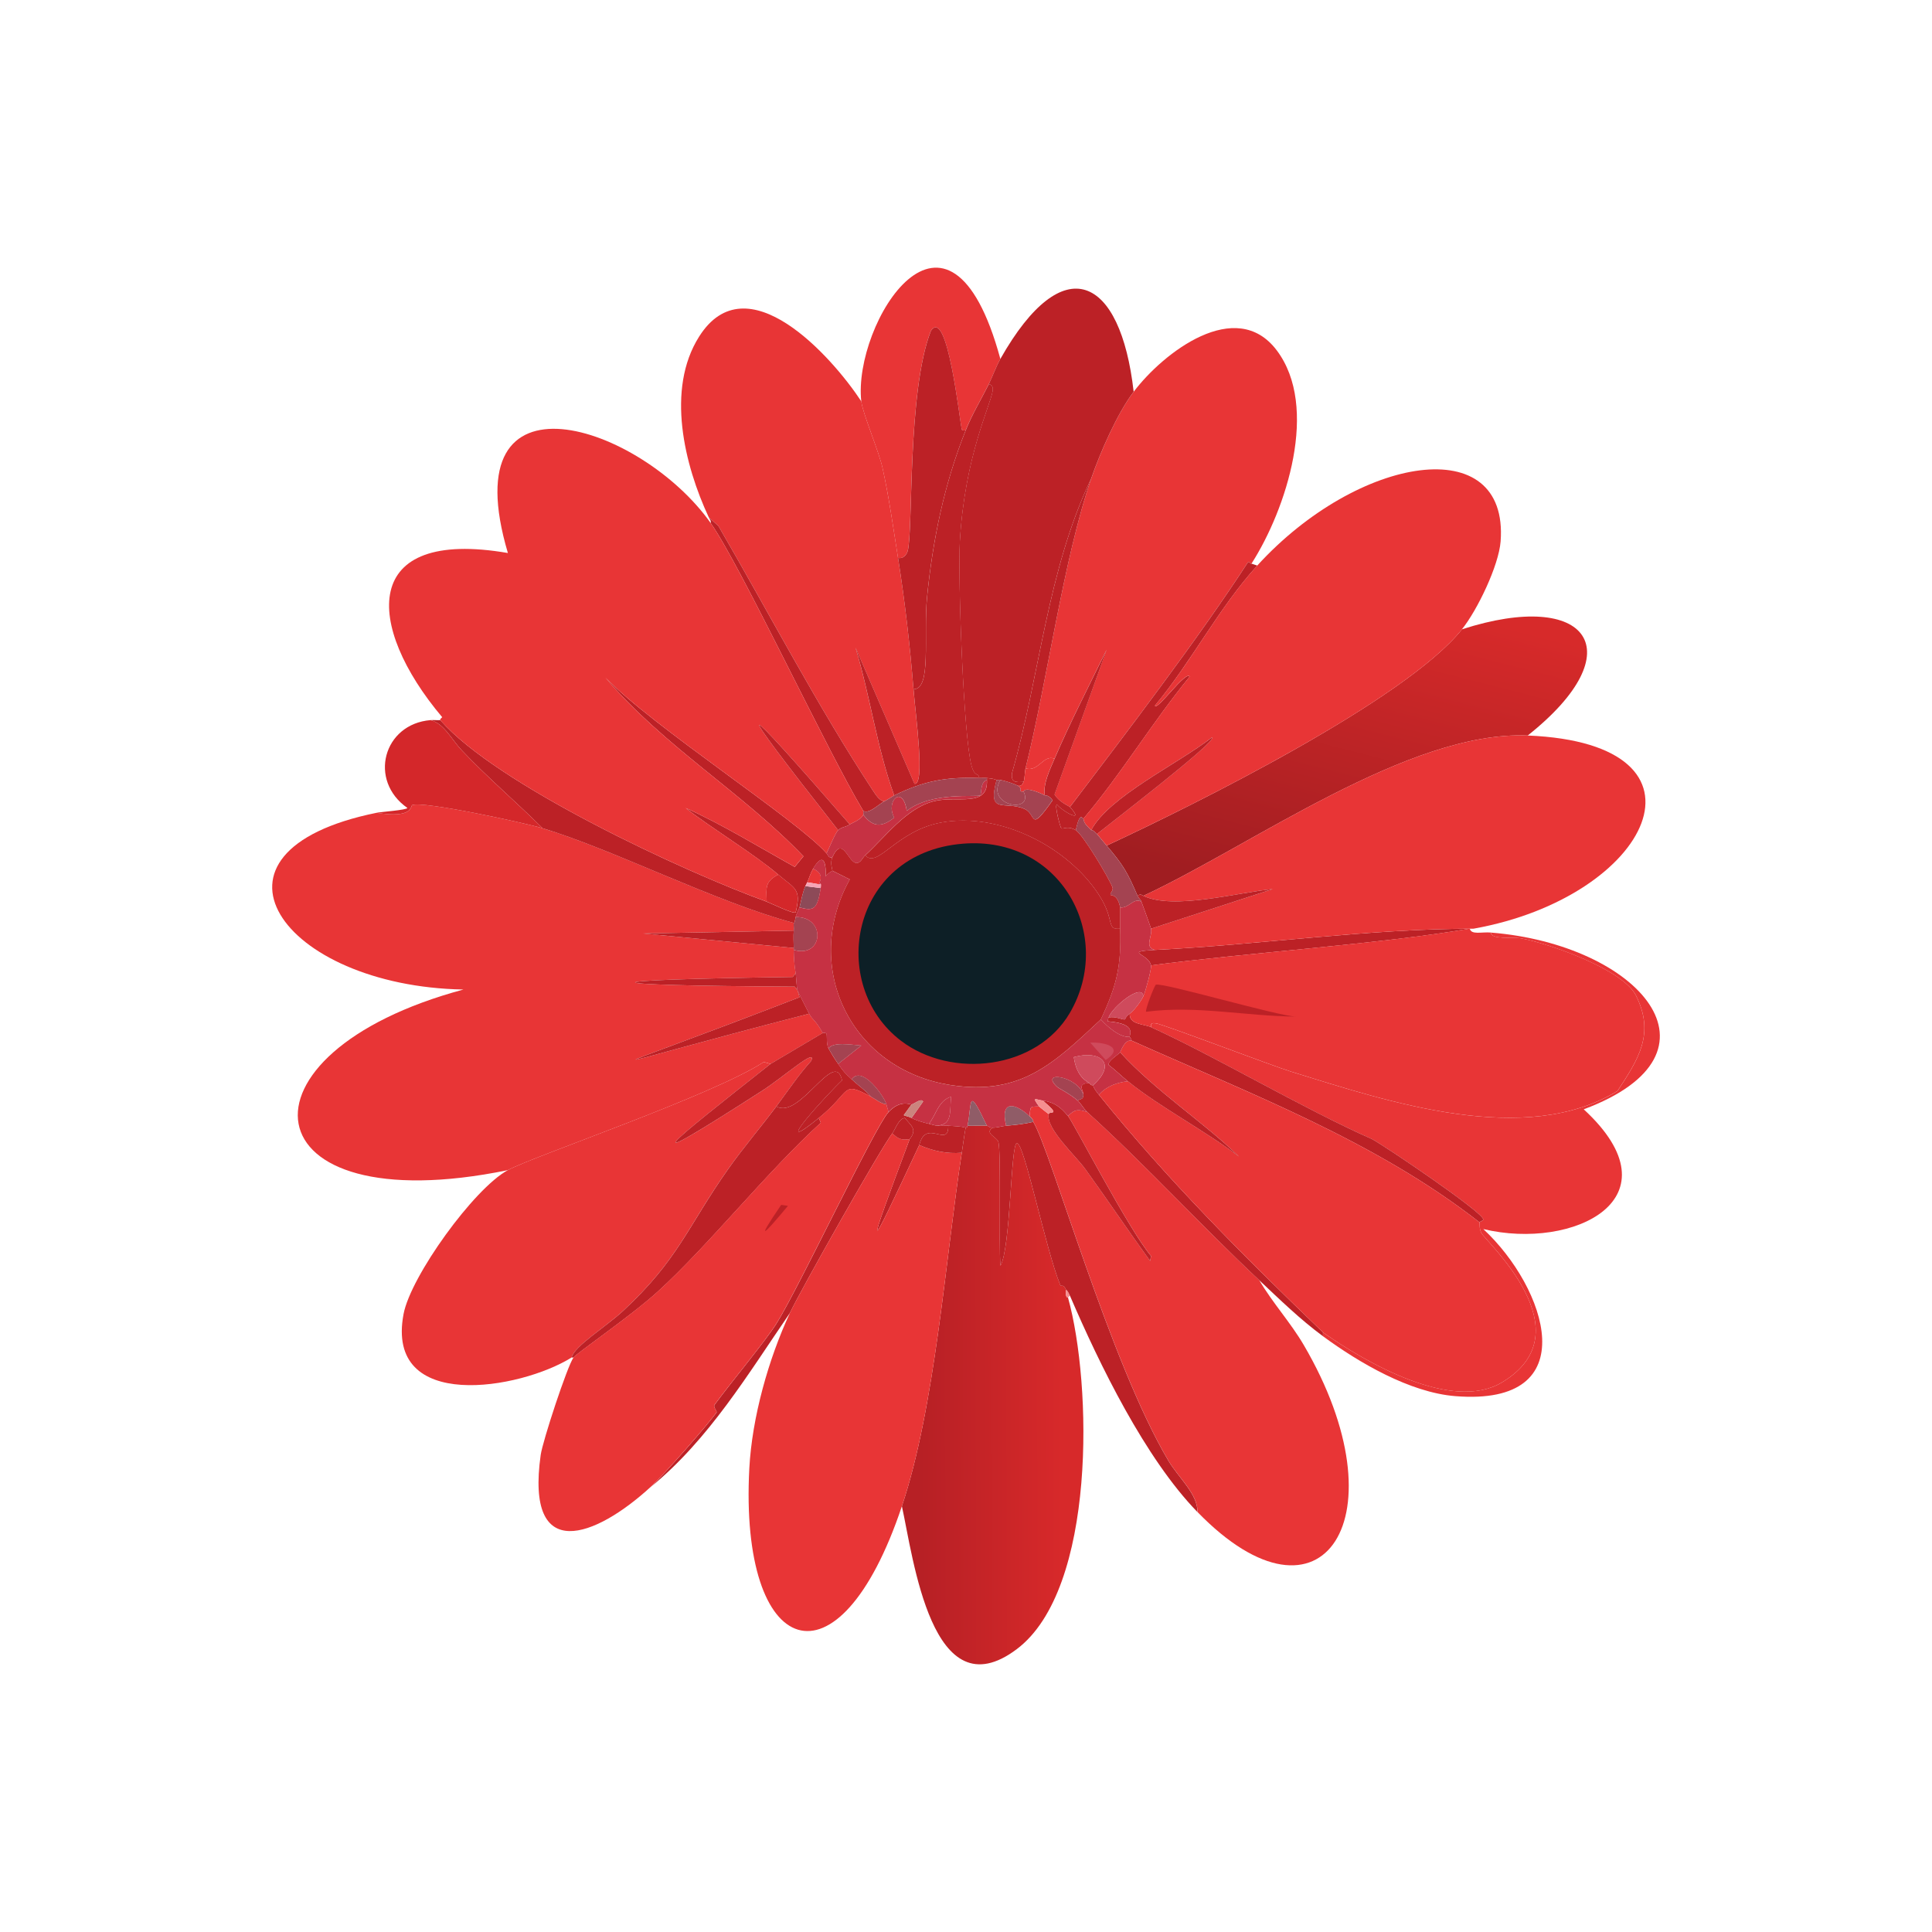
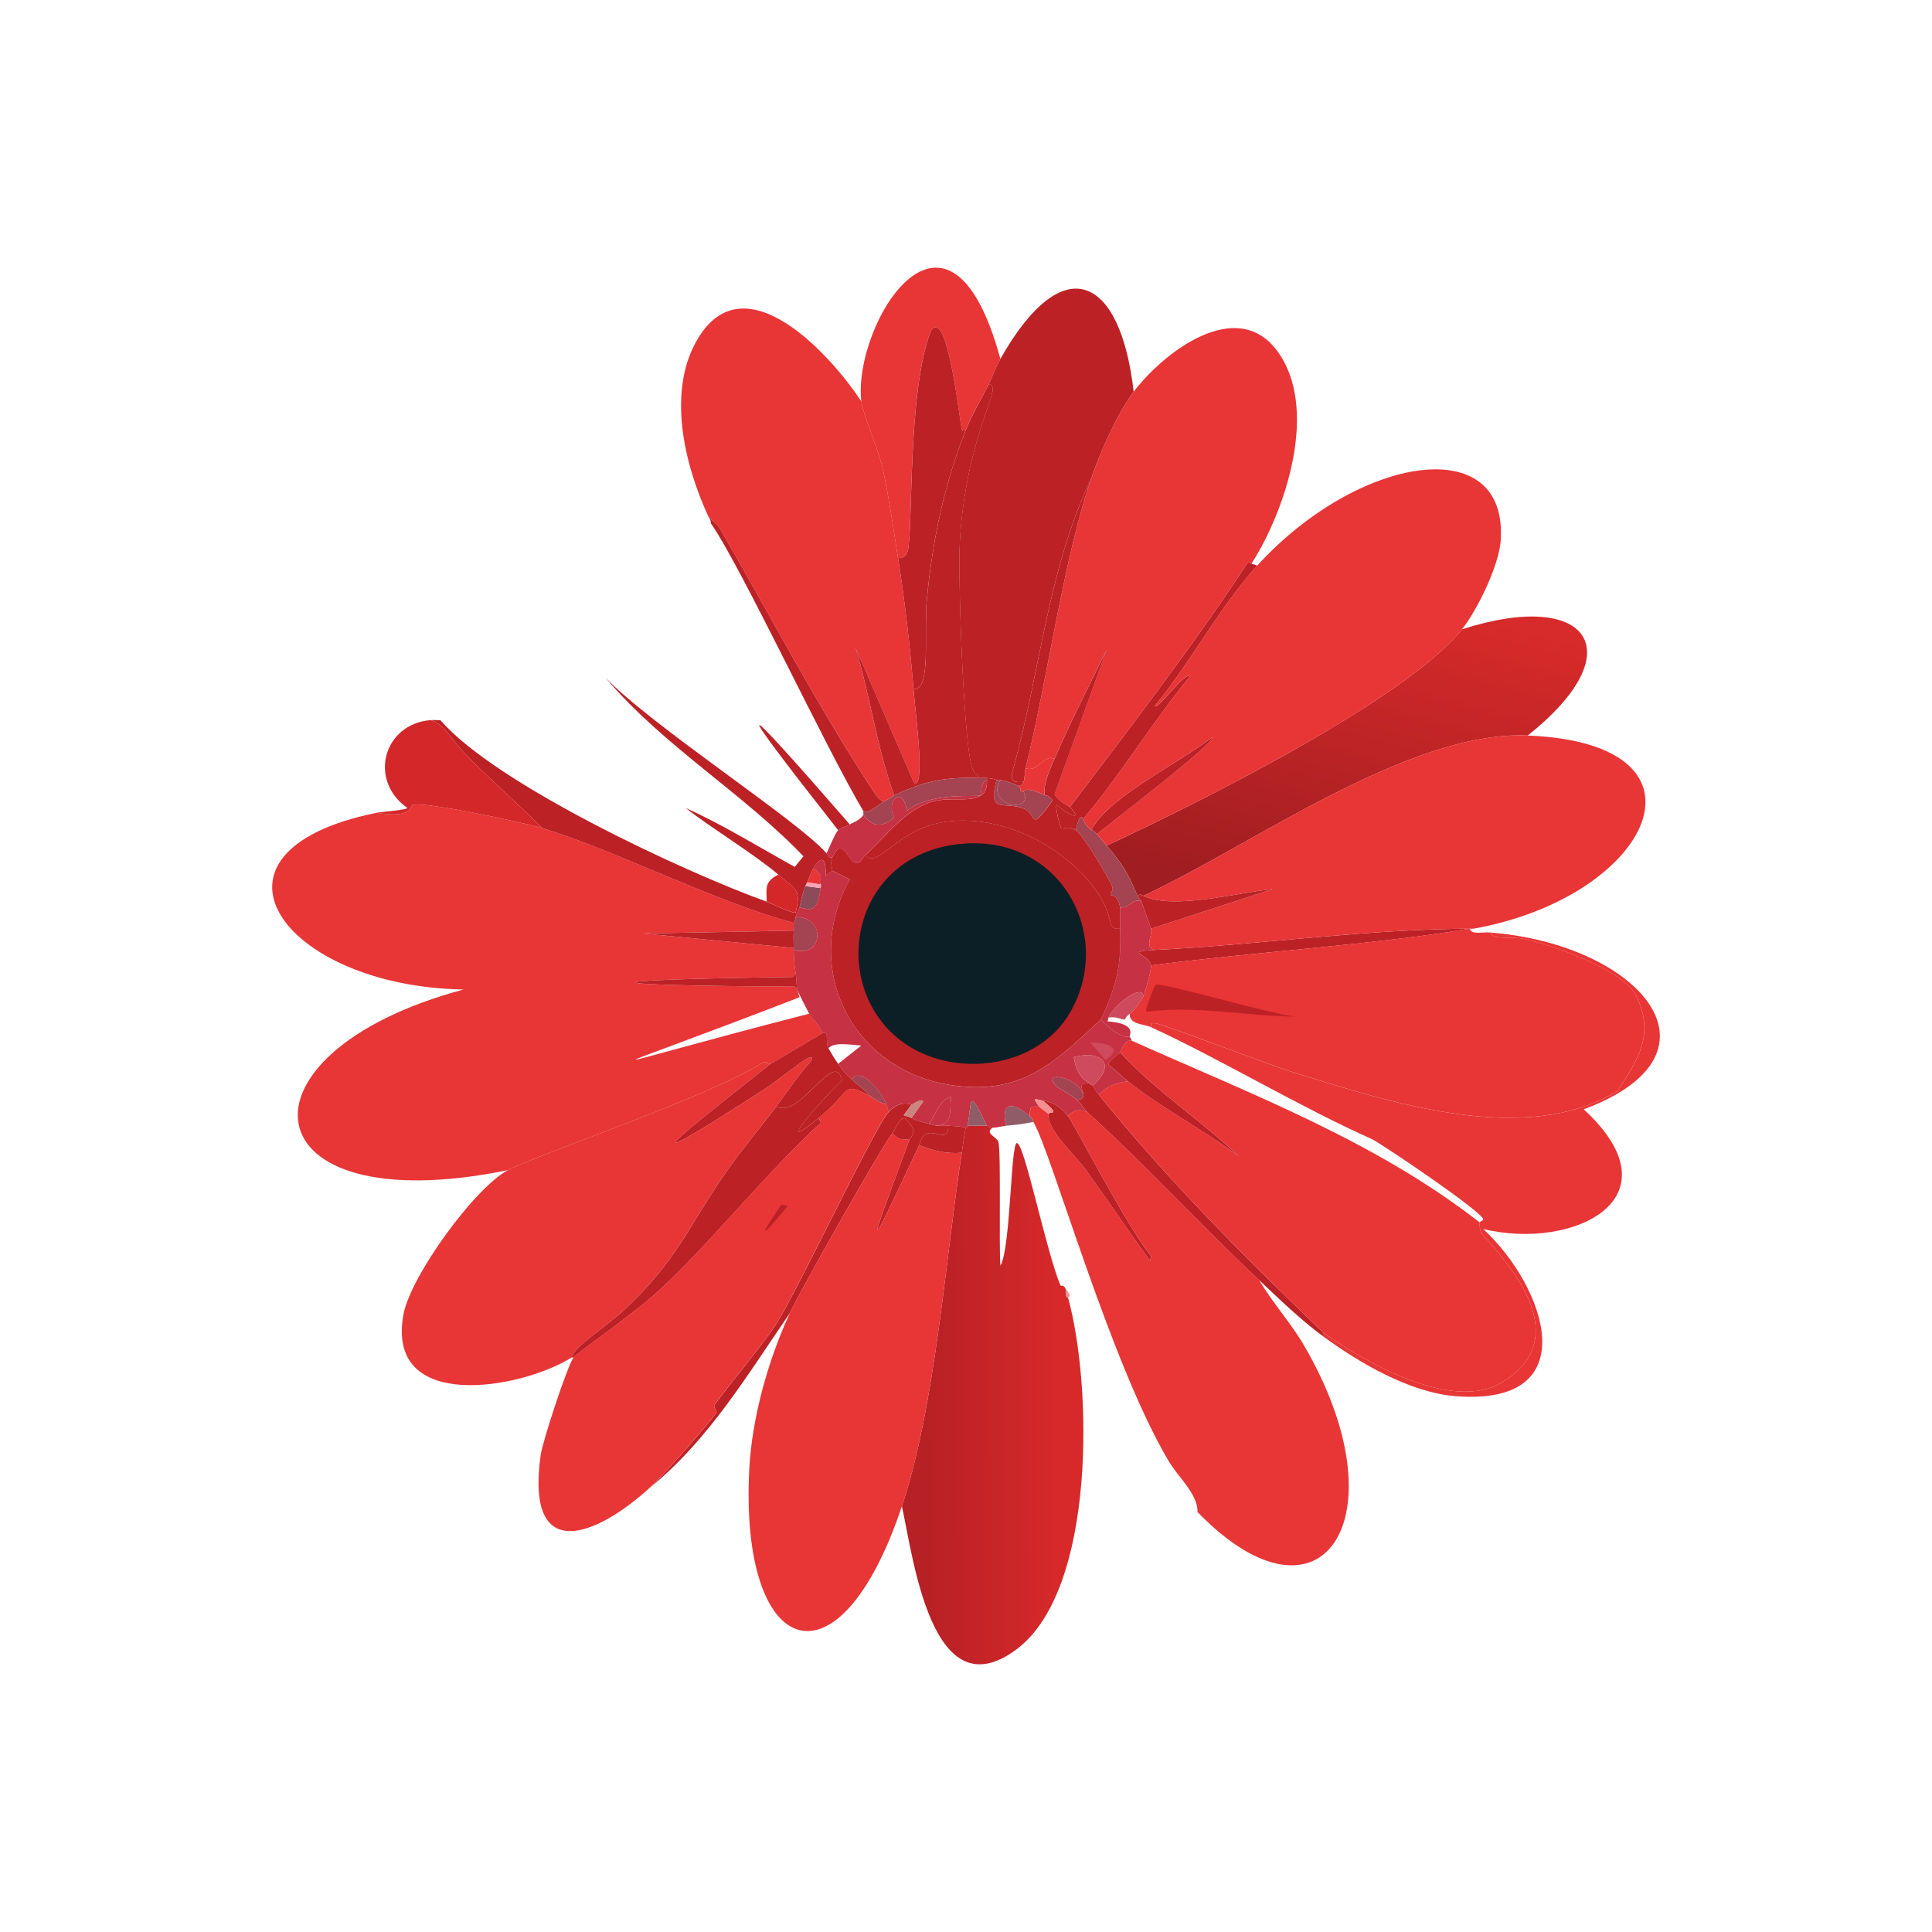
<svg xmlns="http://www.w3.org/2000/svg" id="Layer_1" viewBox="0 0 500 500">
  <defs>
    <style>.cls-1{fill:#0d1f26;}.cls-1,.cls-2,.cls-3,.cls-4,.cls-5,.cls-6,.cls-7,.cls-8,.cls-9,.cls-10,.cls-11,.cls-12,.cls-13,.cls-14{stroke-width:0px;}.cls-2{fill:url(#linear-gradient);}.cls-3{fill:#8d4a58;}.cls-4{fill:#cb847e;}.cls-5{fill:#f6a4b5;}.cls-6{fill:url(#linear-gradient-2);}.cls-7{fill:#bc2126;}.cls-8{fill:#d4272a;}.cls-9{fill:#905c67;}.cls-10{fill:#a44351;}.cls-11{fill:#c63143;}.cls-12{fill:#f58f90;}.cls-13{fill:#e83536;}.cls-14{fill:#cf4a5c;}</style>
    <linearGradient id="linear-gradient" x1="274.47" y1="360.97" x2="238.48" y2="361.03" gradientUnits="userSpaceOnUse">
      <stop offset="0" stop-color="#d7292a" />
      <stop offset="1" stop-color="#b72025" />
    </linearGradient>
    <linearGradient id="linear-gradient-2" x1="358.91" y1="154.12" x2="338.46" y2="234.02" gradientUnits="userSpaceOnUse">
      <stop offset="0" stop-color="#d72a2a" />
      <stop offset="1" stop-color="#a01d21" />
    </linearGradient>
  </defs>
  <path class="cls-13" d="M140.44,214.35c18.12,5.42,44.96,19.17,64.98,24.49-.07.65.05,1.34,0,2l-38.99.75q19.49,1.87,38.99,3.75c0,.17,0,.33,0,.5.05,2.14.15,3.9.5,6l-.75,1c-54.69.76-54.26,2.2.5,2.5l.75,1,.5,1.75c-56.94,22.06-56.95,19.55,2.5,4.25.91,1.76,1.57,1.44,3.5,5l-13.5,8-1.75-.5c-13.05,8.58-59.57,24.37-66.23,27.99-67.6,13.86-73.01-30.21-11.5-46.74-46.98-.85-71.92-35.69-22.49-45.74,9.54,1.55,8.76-1.8,9.25-2,2.76-1.11,28.91,4.55,33.74,6Z" />
  <path class="cls-2" d="M255.4,291.33c.42.03.45.49,1.5.5-2.26,1.48,1.19,2.44,1.5,3.75.69,2.94.1,26.44.5,31.99,2.66-4.38,2.66-31.51,4.25-31.74,1.91-.28,7.41,27.36,11.25,36.74.22.54.76-.51,1.5,1.25-.25,2.27.47,1.9.5,2,6.23,22.35,7.37,75.44-13.25,90.97-22.01,16.58-26.81-23.75-29.74-36.99,8.67-25.9,11.26-64.09,15.5-91.47.33-2.13.61-4.39,1-6.5,0-.03.36.19.5-.5,1.65.09,3.35-.13,5,0Z" />
  <path class="cls-13" d="M323.89,145.87c-.18.29-.64-.8-1-.25-12.79,19.69-31.56,44.23-45.99,63.23-.22-.25-2.83-1.25-4-3.25q6.75-18.74,13.5-37.49c-4.54,9.32-9.41,18.73-13.5,28.24-2.9-1.17-4.14,3.57-7.5,2.5,5.64-22.6,9.84-54.23,17-74.98,2.33-6.75,6.71-16.83,11-22.49,7.67-10.14,26.46-24.64,36.99-10.75,11.13,14.68,2.5,41.17-6.5,55.23Z" />
  <path class="cls-13" d="M222.91,103.88c.34,3.08,4.55,12.94,5.5,17.25,1.69,7.69,2.77,15.47,4,23.24,1.79,11.36,3.08,22.53,4,33.99.56,7,3.05,24.92.25,24.49q-7.62-17.62-15.25-35.24c3.79,12.62,5.52,25.92,10,38.24-.13.06-.91.63-2.5,1.5-1.19.1-2.37-1.79-3-2.75-14.44-21.99-26.75-45.75-39.99-68.48l-2.5-2.25c-6.29-13.51-11.12-33.08-2.5-46.74,12.32-19.53,34.36,5.13,41.99,16.75Z" />
  <path class="cls-13" d="M200.92,286.33c-4.07,5.45-8.57,10.69-12.5,16.25-10.43,14.76-12.82,23.38-27.24,36.74-4.42,4.09-12.55,9.06-13.25,12-13.24,8.28-48.33,14.36-43.49-11.25,1.85-9.78,18.18-32.44,26.99-37.24,6.66-3.63,53.18-19.41,66.23-27.99l1.75.5c-26.05,20.59-38.05,30-2.25,7,5.67-3.65,14.35-11.43,12.75-7.75-3.31,3.67-6.05,7.8-9,11.75Z" />
  <path class="cls-6" d="M395.37,190.35c-30.83-1.27-71.54,28.52-99.47,41.49-.83-.39-.57-.59-1.5,0-2.68-6.21-3.68-7.92-8-13,22.83-10.62,77.31-37.64,91.97-55.98,32.63-10.53,44.6,5.59,17,27.49Z" />
  <path class="cls-13" d="M258.9,92.88c-1.18,2.09-1.94,4.38-3,6.5-2.01,4.05-4.3,7.76-6,12-.34,0-.91.12-1-.25-.57-2.38-3.7-31.98-8-25.49-6.13,15.65-4.54,51.82-6,56.98-.28.98-1.24,2.1-2.5,1.75-1.23-7.77-2.3-15.56-4-23.24-.95-4.31-5.15-14.17-5.5-17.25-2.24-20.07,22.58-60.39,35.99-11Z" />
  <path class="cls-7" d="M213.92,220.85c.46.53.48,1.27,1.5,1-.68,1.51.07,3.34,0,3.5-.05.11-1.07.5-1.75,1.5.2-4.1-.76-6.22-3.25-2-.66,1.12-.98,2.33-1.5,3.5-.16.36-.35.63-.5,1-.78,1.91-1.03,3.55-1.5,5.5-.03.13-.9,1.87-1,2.5-.33,1.98-.49,1.42-.5,1.5-20.02-5.32-46.86-19.08-64.98-24.49-6.89-6.87-14.31-13.16-20.99-20.24-2.57-2.72-4.45-6.8-8-7.75.82-.07,1.67.05,2.5,0,14.48,16.67,62.98,39.22,84.48,46.99.73.26,7.15,3.38,7.5,2.75,1.52-6.23-.24-6.08-4.5-9.75-6.12-5.27-17.12-11.89-23.99-17.25,9.24,4.12,18.98,10.1,28.24,15.25l2.25-2.75c-15.65-16.39-36.3-28.55-51.24-46.24,12.25,12.73,49.92,37.02,57.23,45.49Z" />
  <path class="cls-8" d="M111.44,186.36c3.54.95,5.43,5.02,8,7.75,6.68,7.09,14.11,13.38,20.99,20.24-4.83-1.44-30.98-7.11-33.74-6-.49.2.29,3.55-9.25,2,1.25-.25,7.7-.7,8-1.25-10.19-7.1-6.26-21.74,6-22.74Z" />
  <path class="cls-7" d="M211.92,289.33l.5,1.25c-13.71,12.45-29.28,32-42.24,43.74-7.06,6.4-20.94,15.85-21.74,17h-.5c.69-2.94,8.83-7.91,13.25-12,14.42-13.36,16.82-21.98,27.24-36.74,3.92-5.56,8.42-10.8,12.5-16.25,6.02,3.54,15.11-15.24,17-6.75-3.43,3.16-19.53,20.72-6,9.75Z" />
  <path class="cls-7" d="M235.91,285.83l-2,2.75c.07.23.92.2,2,.75,1.21.62,3.15,1.21,4.5,1.5.71.15,1.29.39,2,.5.92.14,2.03-.07,3,0,.11,5.96-5.77-2.02-7.5,5-14.11,30.18-13.99,29.31-2.5-1.5,2.01-2.57.5-3.38-1.25-5.5-1.62.18-2.42,2.92-3.25,4-3.06,3.98-23.9,40.91-26.49,46.49-10.84,15.77-20.95,32.72-35.99,44.99,3.34-3.06,14.26-15.5,17-19.24.25-.34-.94-1.4-.5-2,4.36-5.93,13.16-16.49,16-20.99,5.75-9.13,25.42-50.84,28.99-54.73,3.09-3.36,5.67-1.96,6-2Z" />
  <path class="cls-7" d="M323.89,145.87l1.5.5c-9.97,10.92-17.03,24.92-26.49,36.24.5,1.5,8.03-9.22,9-7.5-9.68,11.8-17.63,25.09-27.49,36.74-.23.28-.83-2.26-2,3-2.12-1.27-3.29-.16-3.75-.5-.25-.18-2-6.7-1-6,1.49,1.72,7.2,4.87,3.25.5,14.43-19,33.2-43.54,45.99-63.23.36-.55.82.54,1,.25Z" />
  <path class="cls-7" d="M228.91,207.35c-1.76.96-4.03,3.4-5.5,2.5-9.47-15.76-31.69-63.45-39.49-74.48.15-.66-.26-.98-.5-1.5l2.5,2.25c13.24,22.74,25.55,46.49,39.99,68.48.63.96,1.81,2.85,3,2.75Z" />
  <path class="cls-7" d="M381.37,240.34c-.32.06-.68-.05-1,0-23.37,4.02-57.84,6.25-82.48,9.5-.57-3-7.32-3.53,1-4,27.52-1.37,54.92-5.47,82.48-5.5Z" />
  <path class="cls-12" d="M276.9,335.31l-.5.5c-.03-.1-.75.27-.5-2,.03.08.27-.19,1,1.5Z" />
  <path class="cls-7" d="M212.92,267.33c.04.08.74-.22,1,.25.15.26-.08,2.74.5,3.75.91,1.59,1.43,2.47,2.5,4,1.44,2.08,1.72,2.32,3.5,4,1.64,1.55,3.53,2.79,5,4.5-7.81-4.18-4.84-1.52-13.5,5.5-13.53,10.97,2.57-6.59,6-9.75-1.88-8.49-10.97,10.29-17,6.75,2.95-3.95,5.68-8.08,9-11.75,1.61-3.68-7.07,4.1-12.75,7.75-35.8,23-23.8,13.59,2.25-7l13.5-8Z" />
-   <path class="cls-7" d="M209.42,262.34c-59.45,15.3-59.43,17.81-2.5-4.25l-.5-1.75c.09.32,2.53,5.09,3,6Z" />
  <path class="cls-7" d="M205.42,240.84c-.11,1.47-.02,3.02,0,4.5q-19.49-1.87-38.99-3.75l38.99-.75Z" />
  <path class="cls-7" d="M206.42,256.34l-.75-1c-54.76-.3-55.19-1.74-.5-2.5l.75-1c.19,1.17.18,3.4.5,4.5Z" />
-   <path class="cls-13" d="M183.92,135.37c7.8,11.03,30.02,58.72,39.49,74.48-.04.33.07.78,0,1-.4,1.2-3.33,2.37-3.5,2.5-29.22-33.59-32.06-35.46-3,1.5-.74.72-2.37,4.72-3,6-7.31-8.47-44.98-32.76-57.23-45.49,14.93,17.69,35.59,29.85,51.24,46.24l-2.25,2.75c-9.26-5.15-19.01-11.12-28.24-15.25,6.88,5.36,17.87,11.97,23.99,17.25-3.53,1.85-3.09,3.32-3,7-21.5-7.76-69.99-30.31-84.48-46.99-.2-.23.53-.72.5-.75-20.02-23.75-21.23-49.08,17-42.49-14.7-49.65,34.46-33.25,52.49-7.75Z" />
  <path class="cls-7" d="M219.91,213.35c-.93.72-2.07.6-3,1.5-29.06-36.96-26.22-35.09,3-1.5Z" />
  <path class="cls-8" d="M198.42,233.34c-.09-3.68-.53-5.15,3-7,4.26,3.67,6.02,3.52,4.5,9.75-.35.63-6.77-2.49-7.5-2.75Z" />
  <path class="cls-13" d="M378.37,162.86c-14.66,18.35-69.14,45.36-91.97,55.98-.6-.7-2.36-2.86-2.5-3,1.77-1.51,31.59-24.33,29.74-24.99-9.05,7-26.62,15.28-31.24,23.99-.8-.86-1.93-1.67-2-3,9.86-11.65,17.81-24.94,27.49-36.74-.97-1.72-8.5,9-9,7.5,9.47-11.32,16.52-25.32,26.49-36.24,26.12-28.61,65.16-35,62.98-6.25-.48,6.27-6.02,17.77-10,22.74Z" />
  <path class="cls-7" d="M283.9,215.85c-1.34-1.39-1.44-.93-1.5-1,4.62-8.72,22.19-16.99,31.24-23.99,1.84.67-27.97,23.48-29.74,24.99Z" />
  <path class="cls-13" d="M395.37,190.35c51.35,2.11,31.74,41.81-14,49.99-27.56.03-54.96,4.13-82.48,5.5-2.84-.68-.59-3.53-1-5.5l31.49-10.25c-9.06.87-25.62,5.48-33.49,1.75,27.93-12.97,68.65-42.76,99.47-41.49Z" />
  <path class="cls-7" d="M297.89,240.34c-.08-.36-2.05-5.82-2.5-7-.23-.62-.73-.88-1-1.5.93-.59.67-.39,1.5,0,7.87,3.73,24.43-.88,33.49-1.75l-31.49,10.25Z" />
  <path class="cls-13" d="M342.38,345.81v-1c11.08,7.82,33.37,20.64,46.24,13,22.14-13.16-4.23-36.58-5.25-38.74-.61-1.29-.34-2.24-.5-2.75-.02-.06,1.05-.42,1-.75-.29-1.97-24.98-18.67-28.74-20.74-17.83-7.87-40.72-21.48-57.23-28.99-.17-1.12.33-1.1,1.25-1,1.85.21,29.77,10.88,34.99,12.5,25.33,7.87,60.6,19.59,84.48,5,5.34-8.18,9.77-14.74,4.75-24.74-3.37-6.71-22.57-13.45-29.74-14.75-2.08-.37-7.84.39-7.75-1.5,38.11,3.07,63.1,31.13,23.99,45.74,25.04,23.09-2.69,36.59-25.99,30.99,16.28,15.09,26.74,45.97-7.25,43.24-11.74-.94-24.91-8.64-34.24-15.5Z" />
-   <path class="cls-7" d="M297.89,265.83c16.52,7.51,39.4,21.12,57.23,28.99,3.76,2.07,28.45,18.78,28.74,20.74.05.33-1.02.69-1,.75-26.88-20.98-59.11-33.17-89.98-46.99-.08-.32-.32-.75-.5-1-.24-.33,2.17-3.42-5.75-4l.25-1c2.04-.37,3.56.66,4.25.5.09-.02.05-.58,1.25-1.5-.24,2.84,3.65,2.66,5.5,3.5Z" />
  <path class="cls-13" d="M380.37,240.34c.43,1.66,2.99.8,5.5,1-.09,1.89,5.67,1.13,7.75,1.5,7.18,1.29,26.37,8.03,29.74,14.75,5.02,10,.6,16.56-4.75,24.74-23.87,14.6-59.14,2.87-84.48-5-5.22-1.62-33.14-12.29-34.99-12.5-.92-.1-1.42-.12-1.25,1-1.85-.84-5.74-.66-5.5-3.5,1.21-.93,2.88-3.17,3.5-4.5.6-1.3,2.16-7.13,2-8,24.64-3.25,59.11-5.48,82.48-9.5Z" />
  <path class="cls-7" d="M299.14,254.84c1.74-.64,31.49,8.11,36.24,8.25-12.91-.09-25.83-2.95-38.74-1.25-.45-.18,2.15-6.87,2.5-7Z" />
  <path class="cls-7" d="M293.39,101.38c-4.28,5.67-8.67,15.74-11,22.49-11.44,23.95-13.25,50.93-20.49,76.23-.28,2.42.92,2.39,3,2.25-.31.72-.64,1.15-1.5,1-.96-.55-3.39-1.29-4.5-1.5-.31-.06-.68.05-1,0-.22-.03-.5-.35-2.5-.5-.66-.05-1.34.02-2,0-.15-1.58-1.12,0-2-3.25-2.05-7.56-3.54-48.56-3-57.98,1.25-21.95,7.86-35.03,8.5-38.99.14-.84-.1-1.5-1-1.75,1.06-2.12,1.82-4.41,3-6.5,16.33-28.85,31.11-21.39,34.49,8.5Z" />
  <path class="cls-7" d="M282.4,123.87c-7.16,20.75-11.36,52.38-17,74.98-.18.74-.19,2.78-.5,3.5-2.08.14-3.28.17-3-2.25,7.24-25.3,9.06-52.28,20.49-76.23Z" />
  <path class="cls-13" d="M272.9,196.35c-1.22,2.83-3.07,6.7-2.5,9.5-.96-.56-5.03-2.34-5.5-1-1.66.11.11-.57-1.5-1.5.86.15,1.19-.28,1.5-1,.31-.72.32-2.76.5-3.5,3.36,1.07,4.59-3.67,7.5-2.5Z" />
  <path class="cls-13" d="M268.9,286.33c.09.13,1.88,1.55,2.5,2-.79,3.71,7.04,10.84,9.5,14.25,5.65,7.85,11.07,15.9,16.75,23.74l.25-1.25c-5.85-6.98-20.03-34.42-21.49-36.24,1.69-1.8,2.71-1.79,5-1,15.43,13.98,29.34,29.3,44.49,43.49,3.41,5.83,8.07,10.9,11.5,16.75,25.93,44.26,5,76.69-27.49,43.24.15-4.6-4.92-8.9-7.5-13.25-15.2-25.62-30.35-80.03-34.99-87.73-.1-.17.37-.21-1-1.5.41-2.4-.18-2.46,2.5-2.5Z" />
-   <path class="cls-7" d="M267.4,290.33c4.64,7.7,19.79,62.11,34.99,87.73,2.58,4.35,7.64,8.65,7.5,13.25-13.53-13.93-25.28-38.06-32.99-55.98-.73-1.69-.96-1.42-1-1.5-.74-1.76-1.28-.71-1.5-1.25-3.83-9.38-9.34-37.02-11.25-36.74-1.59.24-1.59,27.36-4.25,31.74-.4-5.55.19-29.05-.5-31.99-.31-1.31-3.76-2.27-1.5-3.75,1.3,0,2.37-.41,3.5-.5,2.35-.19,4.7-.44,7-1Z" />
  <path class="cls-7" d="M276.4,288.83c1.47,1.82,15.64,29.26,21.49,36.24l-.25,1.25c-5.68-7.84-11.09-15.89-16.75-23.74-2.45-3.41-10.28-10.53-9.5-14.25.21-.97,3.43.72-1.5-3.5,2.96.41,4.71,1.78,6.5,4Z" />
  <path class="cls-7" d="M253.41,201.35c-8.7-.29-14.15.71-21.99,4.5-4.48-12.32-6.2-25.62-10-38.24q7.62,17.62,15.25,35.24c2.8.43.31-17.49-.25-24.49,4.74.11,2.52-13.72,3.5-23.74,1.45-14.8,4.46-29.42,10-43.24,1.7-4.24,3.98-7.95,6-12,.9.24,1.13.91,1,1.75-.64,3.96-7.25,17.04-8.5,38.99-.54,9.43.95,50.43,3,57.98.88,3.25,1.85,1.67,2,3.25Z" />
  <path class="cls-7" d="M249.91,111.38c-5.53,13.82-8.55,28.43-10,43.24-.98,10.02,1.24,23.85-3.5,23.74-.92-11.46-2.21-22.63-4-33.99,1.26.35,2.22-.77,2.5-1.75,1.46-5.16-.13-41.34,6-56.98,4.29-6.49,7.43,23.12,8,25.49.09.37.66.25,1,.25Z" />
  <path class="cls-13" d="M235.41,294.83c-11.49,30.81-11.61,31.68,2.5,1.5,3.52,1.55,7.17,2.33,11,2-4.24,27.39-6.83,65.57-15.5,91.47-16.4,49-42.09,39.49-39.49-9.75.7-13.2,4.94-28.27,10.5-40.24,2.59-5.58,23.43-42.5,26.49-46.49,1.65,1.44,2.15,1.76,4.5,1.5Z" />
  <path class="cls-7" d="M249.91,291.83c-.39,2.11-.67,4.36-1,6.5-3.83.33-7.48-.45-11-2,1.73-7.02,7.61.96,7.5-5,1.53.11,2.99.12,4.5.5Z" />
  <path class="cls-7" d="M235.41,294.83c-2.35.26-2.85-.06-4.5-1.5.83-1.08,1.63-3.81,3.25-4,1.75,2.12,3.26,2.93,1.25,5.5Z" />
  <path class="cls-13" d="M225.41,283.83c1.31.7,2.49,1.76,4,2,.13.76.47,1.25.5,2-3.58,3.89-23.25,45.61-28.99,54.73-2.83,4.5-11.64,15.07-16,20.99-.44.6.75,1.66.5,2-2.73,3.74-13.66,16.18-17,19.24-14.29,13.11-32.5,20.18-28.49-8.25.51-3.59,6.83-22.85,8.5-25.24.8-1.14,14.68-10.6,21.74-17,12.95-11.74,28.53-31.29,42.24-43.74l-.5-1.25c8.65-7.02,5.69-9.68,13.5-5.5Z" />
  <path class="cls-7" d="M202.17,311.82l1.75.25c-6.37,7.67-8.55,9.73-1.75-.25Z" />
  <path class="cls-7" d="M281.9,280.33c.6.79.96.45,1,.5.09.12-.22.37,1.5,2.5,17.66,21.95,37.69,42,57.98,61.48v1c-5.94-4.37-11.14-9.47-16.5-14.5-15.15-14.19-29.06-29.51-44.49-43.49-.87-.79-1.62-2.22-2.5-3,1.17-.63,1.35-.24,1.5-1.5.11-.98-1.86-3.03,1.5-3Z" />
  <path class="cls-13" d="M292.89,269.33c30.86,13.82,63.1,26,89.98,46.99.16.51-.11,1.46.5,2.75,1.02,2.16,27.39,25.58,5.25,38.74-12.86,7.65-35.16-5.17-46.24-13-20.29-19.48-40.32-39.54-57.98-61.48,1.9-2.23,4.73-3.21,7.5-3.5,8.33,6.72,20.08,12.83,28.74,19.49-9.04-8.85-21.63-16.95-30.74-26.99.15-.18,1.12-3.44,3-3Z" />
  <path class="cls-7" d="M291.89,279.83c-1.69-1.36-3.25-2.94-5-4.25-.15-1.07,2.41-2.55,3-3.25,9.12,10.05,21.7,18.14,30.74,26.99-8.66-6.66-20.42-12.77-28.74-19.49Z" />
  <path class="cls-10" d="M205.42,245.84c0-.17,0-.33,0-.5-.02-1.48-.11-3.03,0-4.5.05-.66-.07-1.35,0-2,0-.08.17.48.5-1.5,8.01-.14,7.17,10.75-.5,8.5Z" />
  <path class="cls-11" d="M223.91,221.35c-.72.66-1.16,2.02-2.25,2-2.16-.04-3.6-7.34-6.25-1.5-1.02.27-1.04-.47-1.5-1,.63-1.28,2.25-5.28,3-6,.93-.9,2.07-.78,3-1.5.17-.13,3.1-1.3,3.5-2.5,2.53,3.32,4.83,3.27,8,.75-2.31-4.36,2.24-8.66,3.25-1.75,6.51-5.08,18.18-3.45,18.99-4,.48-.32-.12-3.38,1.75-4,.39,7.28-7.72,3.96-13.75,5.5-7.19,1.84-12.55,9.25-17.75,14Z" />
  <path class="cls-10" d="M253.41,201.35c.66.02,1.34-.05,2,0v.5c-1.87.61-1.27,3.68-1.75,4-.82.55-12.49-1.08-18.99,4-1.01-6.91-5.56-2.61-3.25,1.75-3.17,2.52-5.47,2.57-8-.75.07-.22-.04-.67,0-1,1.47.91,3.74-1.54,5.5-2.5,1.59-.87,2.37-1.44,2.5-1.5,7.85-3.79,13.29-4.78,21.99-4.5Z" />
  <path class="cls-10" d="M280.4,211.85c.07,1.33,1.2,2.14,2,3,.06.07.16-.39,1.5,1,.14.14,1.9,2.29,2.5,3,4.32,5.08,5.31,6.79,8,13,.27.62.76.88,1,1.5-2.08-1.11-3.16,1.74-5.5,1.5-.71-3.6-2.42-3.03-2.5-3.25-.19-.53.85-1.11.5-2-.99-2.49-7.6-13.6-9.5-14.75,1.17-5.26,1.77-2.72,2-3Z" />
  <path class="cls-11" d="M295.39,233.34c.45,1.18,2.42,6.63,2.5,7,.41,1.97-1.84,4.82,1,5.5-8.32.47-1.57,1-1,4,.16.86-1.4,6.7-2,8-.25-3.55-7.98,2.66-9,5.5l-.25,1c7.92.58,5.51,3.66,5.75,4-2.59.22-5.73-2.58-7.5-4.5,4.11-8.78,5.31-13.75,5-23.49-.04-1.16.05-5.23,0-5.5,2.34.24,3.42-2.61,5.5-1.5Z" />
  <path class="cls-14" d="M295.89,257.84c-.62,1.33-2.28,3.57-3.5,4.5-1.2.92-1.15,1.48-1.25,1.5-.69.16-2.21-.87-4.25-.5,1.01-2.84,8.75-9.05,9-5.5Z" />
  <path class="cls-7" d="M276.9,208.85c3.95,4.37-1.76,1.22-3.25-.5-1-.7.75,5.81,1,6,.46.34,1.63-.77,3.75.5,1.9,1.14,8.51,12.25,9.5,14.75.35.89-.69,1.47-.5,2,.08.22,1.79-.36,2.5,3.25.05.27-.04,4.34,0,5.5-3.76.33-1.2-2.1-5.5-8.75-8.13-12.57-25.81-21.45-40.74-18.74-11.75,2.13-16.56,12.09-19.74,8.5,5.2-4.75,10.56-12.16,17.75-14,6.02-1.54,14.14,1.78,13.75-5.5v-.5c1.99.15,2.28.47,2.5.5-2.46,9.21,2.11,5.25,7.25,7.5,3.16,1.38,1.14,6.41,7.25-2.25-1.14-1.52-1.9-1.19-2-1.25-.57-2.8,1.28-6.67,2.5-9.5,4.08-9.51,8.96-18.93,13.5-28.24q-6.75,18.74-13.5,37.49c1.17,1.99,3.78,3,4,3.25Z" />
  <path class="cls-9" d="M266.4,288.83c1.37,1.29.9,1.33,1,1.5-2.3.56-4.65.8-7,1-1.68-6.76,2.39-5.88,6-2.5Z" />
  <path class="cls-10" d="M258.9,201.85c-3.99,6.82,8.82,8.85,6,3,.47-1.34,4.53.44,5.5,1,.1.06.86-.27,2,1.25-6.11,8.66-4.09,3.63-7.25,2.25-5.14-2.25-9.71,1.71-7.25-7.5.32.05.69-.06,1,0Z" />
  <path class="cls-10" d="M263.4,203.35c1.61.93-.16,1.61,1.5,1.5,2.82,5.85-9.99,3.82-6-3,1.11.21,3.54.94,4.5,1.5Z" />
  <path class="cls-3" d="M212.42,229.84c-.92,5.66-1.86,5.95-5.5,5,.47-1.95.72-3.59,1.5-5.5l4,.5Z" />
  <path class="cls-13" d="M211.92,228.84l-3-.5c.52-1.17.84-2.38,1.5-3.5,3.35,1.38,1.48,3.75,1.5,4Z" />
  <path class="cls-5" d="M211.92,228.84c.02.3.83-1,.5,1l-4-.5c.15-.37.34-.64.5-1l3,.5Z" />
  <path class="cls-11" d="M215.42,225.35l4.5,2.25c-12.65,22.87.46,49.35,26.24,53.24,18.15,2.74,26.62-5.7,38.74-17,1.77,1.92,4.91,4.72,7.5,4.5.18.25.42.68.5,1-1.88-.44-2.85,2.82-3,3-.59.7-3.15,2.18-3,3.25,1.74,1.31,3.31,2.89,5,4.25-2.77.29-5.6,1.27-7.5,3.5-1.72-2.13-1.41-2.38-1.5-2.5,6.3-5.63,1.8-9.16-5-7.25.79,5.5,3.65,6.29,4,6.75-3.36-.03-1.39,2.02-1.5,3-1.58-4.91-11.58-6.38-6.75-2,.4.36,3.25,1.73,5.25,3.5.88.78,1.63,2.21,2.5,3-2.29-.79-3.31-.8-5,1-1.79-2.22-3.53-3.59-6.5-4-1.93-.27-2.93-1.17-1,1.5-2.68.04-2.09.1-2.5,2.5-3.61-3.38-7.68-4.26-6,2.5-1.13.09-2.19.51-3.5.5-1.05,0-1.08-.47-1.5-.5-5.06-10.68-3.79-6-5,0-.14.69-.49.47-.5.5-1.51-.38-2.96-.39-4.5-.5-.97-.07-2.08.14-3,0,4.24-.2,3.3-3.77,3.75-7.5-3.29.95-3.83,4.57-5.75,7-1.35-.29-3.29-.88-4.5-1.5l3-4.25c-.47-1.01-2.38.67-3,.75-.33.04-2.91-1.36-6,2-.03-.74-.37-1.24-.5-2-.27-1.53-6.16-10.37-9-6.5-1.78-1.68-2.05-1.92-3.5-4l6-4.75c-2.9-.23-7.28-.99-8.5.75-.58-1-.35-3.49-.5-3.75-.26-.47-.96-.17-1-.25-1.93-3.56-2.59-3.24-3.5-5-.47-.91-2.91-5.68-3-6-.32-1.1-.31-3.33-.5-4.5-.35-2.1-.45-3.86-.5-6,7.67,2.26,8.51-8.64.5-8.5.1-.63.97-2.37,1-2.5,3.64.95,4.57.66,5.5-5,.33-2-.48-.7-.5-1-.02-.25,1.85-2.61-1.5-4,2.49-4.22,3.45-2.1,3.25,2,.68-1,1.7-1.39,1.75-1.5Z" />
  <path class="cls-9" d="M255.4,291.33c-1.65-.13-3.34.09-5,0,1.21-6-.06-10.68,5,0Z" />
  <path class="cls-12" d="M269.9,284.83c4.93,4.22,1.71,2.53,1.5,3.5-.62-.45-2.4-1.87-2.5-2-1.93-2.66-.93-1.77,1-1.5Z" />
  <path class="cls-10" d="M229.41,285.83c-1.51-.24-2.69-1.3-4-2-1.47-1.71-3.36-2.95-5-4.5,2.84-3.87,8.73,4.96,9,6.5Z" />
  <path class="cls-11" d="M242.41,291.33c-.71-.11-1.29-.35-2-.5,1.92-2.42,2.46-6.05,5.75-7-.45,3.73.49,7.29-3.75,7.5Z" />
  <path class="cls-4" d="M235.91,289.33c-1.08-.55-1.93-.52-2-.75l2-2.75c.62-.08,2.52-1.76,3-.75l-3,4.25Z" />
  <path class="cls-14" d="M282.9,280.83c-.04-.05-.4.29-1-.5-.35-.46-3.21-1.25-4-6.75,6.8-1.91,11.3,1.62,5,7.25Z" />
  <path class="cls-10" d="M280.4,283.33c-.15,1.26-.33.87-1.5,1.5-2-1.77-4.85-3.14-5.25-3.5-4.83-4.38,5.17-2.91,6.75,2Z" />
-   <path class="cls-10" d="M216.92,275.33c-1.06-1.53-1.58-2.41-2.5-4,1.22-1.74,5.6-.98,8.5-.75l-6,4.75Z" />
  <path class="cls-14" d="M282.15,269.83c3.69-.18,9.05,1.18,4,4.5l-4-4.5Z" />
  <path class="cls-7" d="M289.9,240.34c.31,9.74-.89,14.71-5,23.49-12.12,11.3-20.59,19.73-38.74,17-25.79-3.89-38.89-30.37-26.24-53.24l-4.5-2.25c.07-.16-.68-1.99,0-3.5,2.65-5.84,4.09,1.46,6.25,1.5,1.09.02,1.53-1.34,2.25-2,3.19,3.59,7.99-6.36,19.74-8.5,14.92-2.71,32.61,6.17,40.74,18.74,4.3,6.65,1.74,9.08,5.5,8.75Z" />
  <path class="cls-1" d="M249.16,218.35c25.5-2.09,39.32,23.87,27.74,43.74-8.58,14.73-30.65,17.22-43.74,7.25-18.99-14.47-13.16-48.59,16-50.99Z" />
</svg>